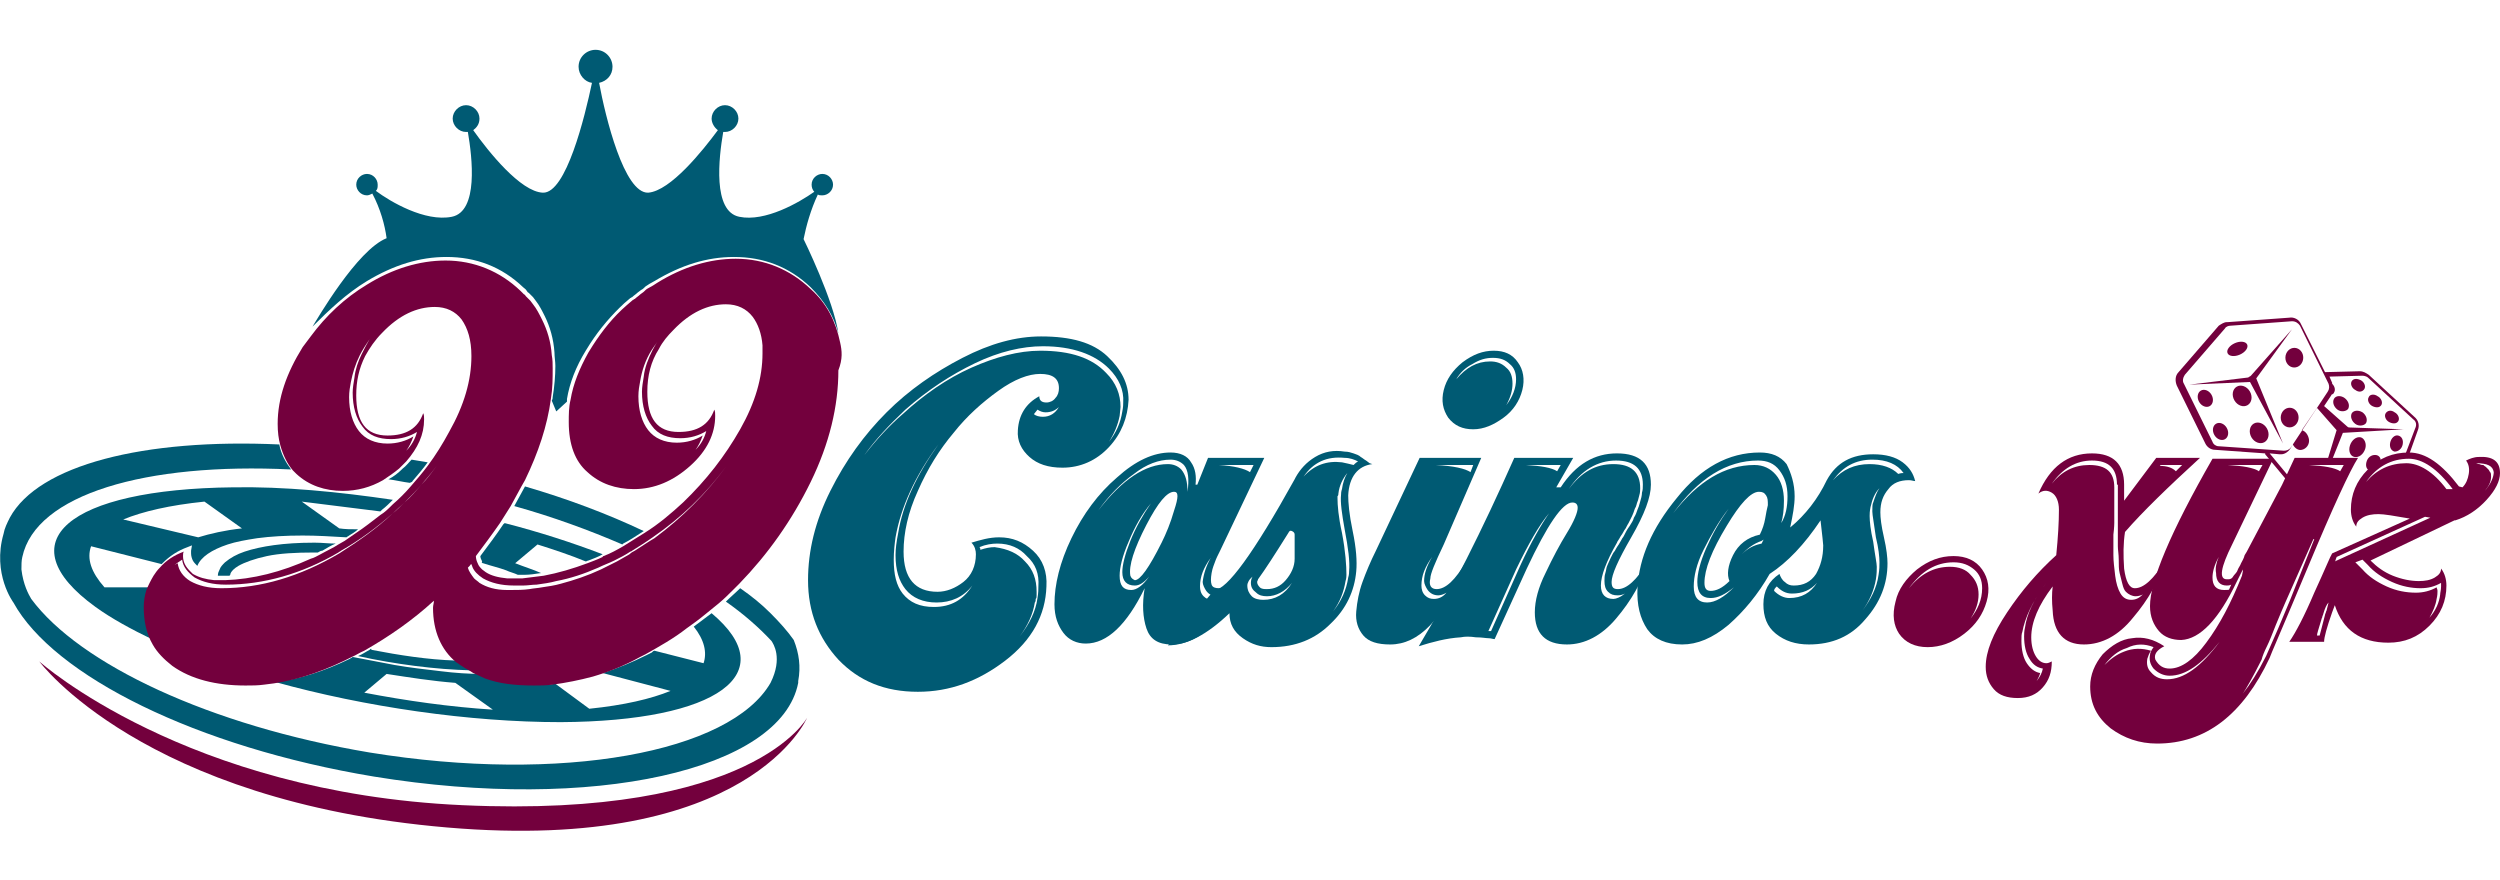
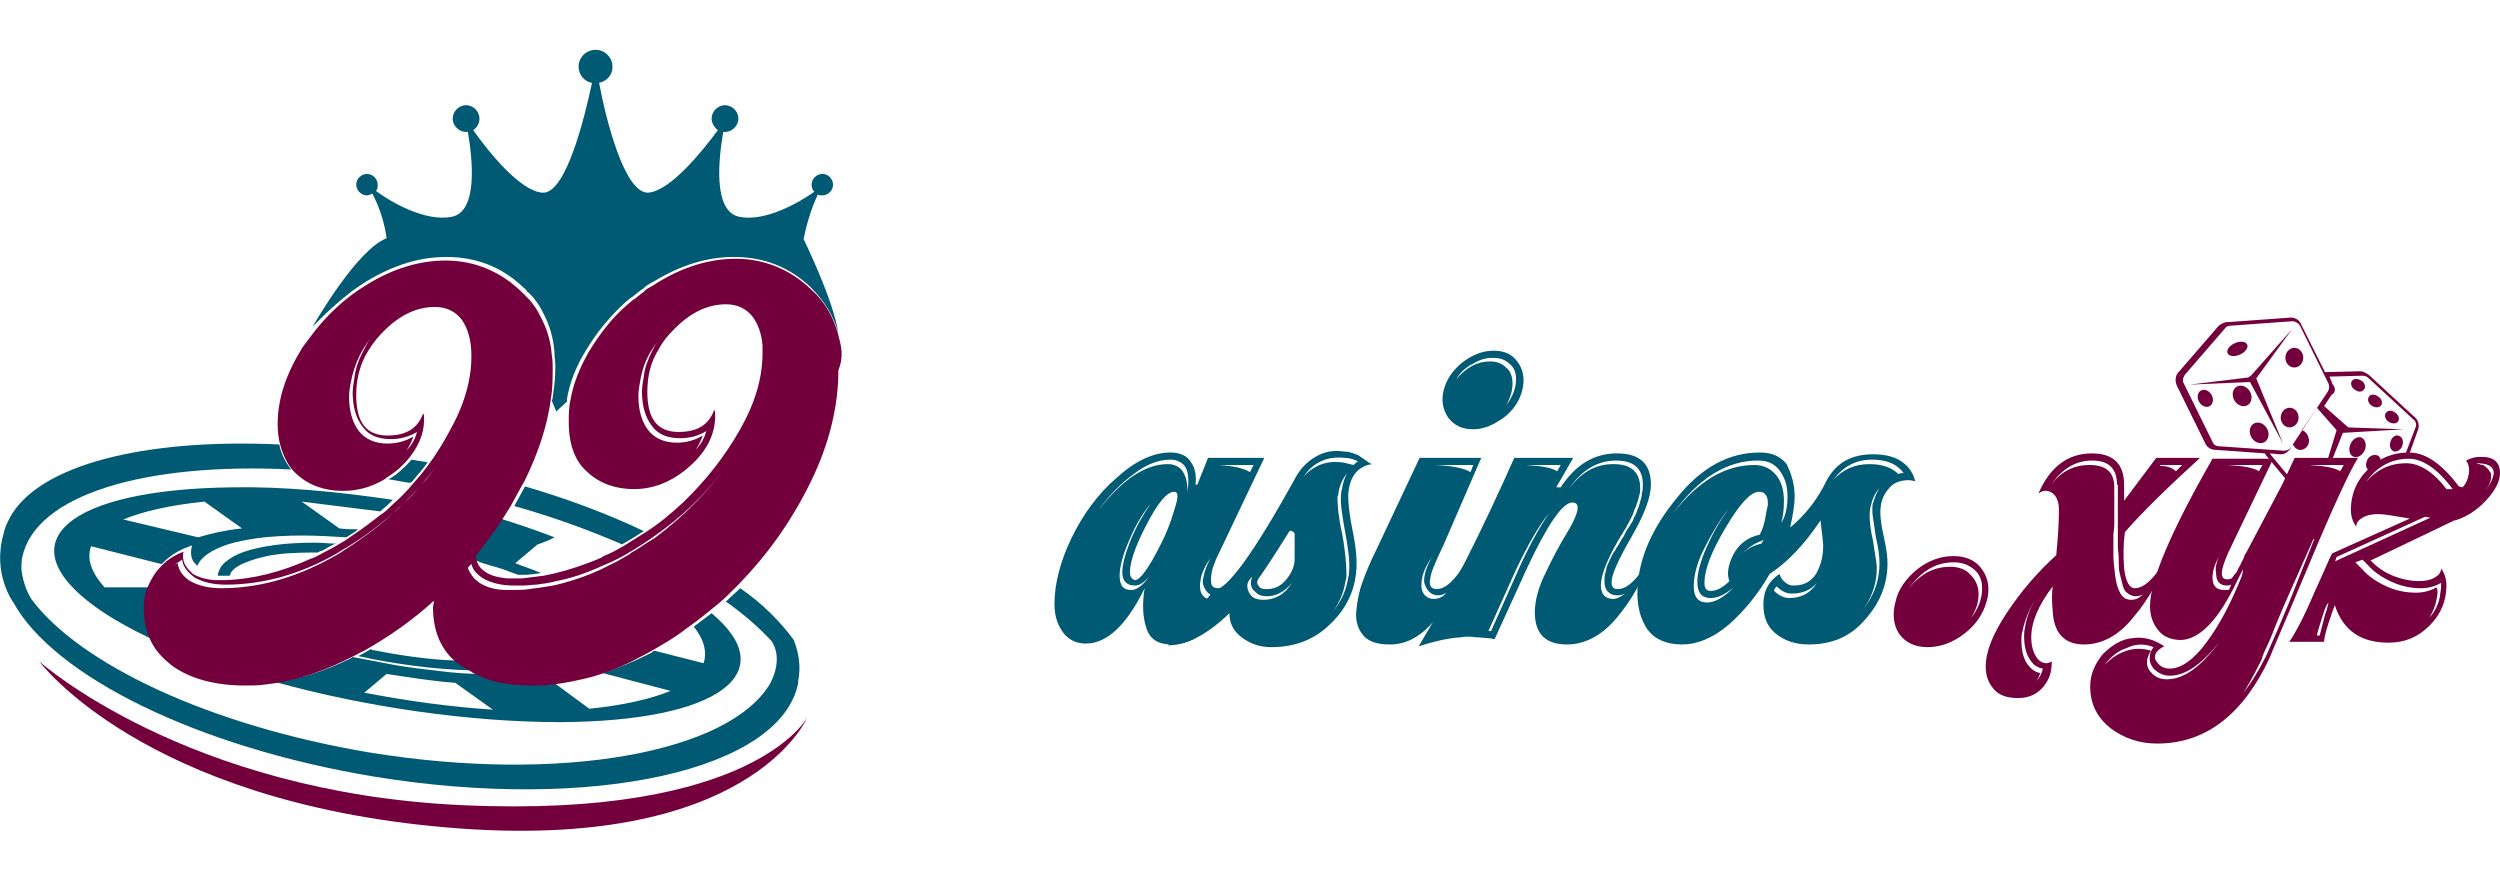
<svg xmlns="http://www.w3.org/2000/svg" version="1.1" x="0px" y="0px" width="250px" height="88px" viewBox="0 0 280 88" style="enable-background:new 0 0 280 88;" xml:space="preserve">
  <style type="text/css">
	.st0{fill:#73003D;}
	.st1{fill:#005A73;}
</style>
  <g id="Layer_1">
    <g id="XMLID_1_">
      <g id="XMLID_2_">
        <path id="XMLID_125_" class="st0" d="M263.2,42.6c-0.1,0-0.2,0-0.3-0.1l-2.6-2.3l0.8-1.2c0,0,0-0.1,0.1-0.1     c0.1-0.1,0.2-0.1,0.2-0.2c0.2-0.3,0.1-0.7-0.2-1c0,0,0,0,0-0.1l-0.3-0.7l3.7-0.1c0.2,0,0.5,0.1,0.6,0.2l5.1,4.7     c0.3,0.2,0.4,0.6,0.2,1l-1.1,2.9c0.2,0,0.3,0,0.4,0.1l1-2.8c0.2-0.5,0.1-1.1-0.4-1.5l-5.1-4.7c-0.3-0.2-0.6-0.4-1-0.4l-3.9,0.1     l-2.7-5.4c-0.2-0.5-0.8-0.8-1.3-0.7l-6.9,0.5l-0.1,0c-0.3,0-0.6,0.2-0.9,0.4l-4.5,5.2c-0.4,0.4-0.4,1-0.2,1.5l3.2,6.5     c0.2,0.4,0.6,0.7,1.1,0.7l5.6,0.4c0,0,0,0,0,0.1l4.4,5.3c0.1,0,0.2,0,0.2-0.1c0.1,0,0.2,0,0.2-0.1l-4.3-5.2l1.1,0.1     c0.1,0,0.2,0,0.2,0c0.4,0,0.8-0.3,1-0.6l0.3-0.5c0.2,0.4,0.6,0.7,1,0.6c0.5-0.1,0.9-0.6,0.8-1.2c-0.1-0.5-0.4-0.9-0.8-1l1.7-2.5     l2.2,2.5l-1.1,3.6c0.1,0,0.2,0.1,0.3,0.1c0,0,0.1,0,0.1,0.1l1.4-3.5l6.8-0.4L263.2,42.6z M256.6,44.8c-0.2,0.3-0.5,0.4-0.8,0.4     l-7.3-0.5c-0.3,0-0.6-0.2-0.7-0.5l-3.2-6.5c-0.2-0.3-0.1-0.7,0.1-1l4.5-5.2c0.1-0.2,0.4-0.3,0.6-0.3l6.9-0.5     c0.4,0,0.7,0.2,0.9,0.5l3.2,6.5c0.1,0.3,0.1,0.6-0.1,0.9L256.6,44.8z" />
        <path id="XMLID_116_" class="st0" d="M258.7,49.5c0.2-0.7,0.4-1.4,0.7-2c-0.1,0-0.3-0.1-0.4,0c-0.5,0.1-0.9,0.6-0.8,1.2     C258.2,49,258.4,49.3,258.7,49.5C258.7,49.5,258.7,49.5,258.7,49.5z" />
        <path id="XMLID_134_" class="st0" d="M264.4,43.7c-0.5-0.1-1,0.3-1.2,0.9c-0.2,0.6,0,1.2,0.5,1.3c0.5,0.1,1-0.3,1.2-0.9     C265.1,44.4,264.8,43.8,264.4,43.7z" />
-         <path id="XMLID_133_" class="st0" d="M261.4,39.4c-0.2,0.4,0,0.9,0.4,1.2c0.4,0.3,1,0.2,1.2-0.1c0.2-0.4,0-0.9-0.4-1.2     C262.2,39,261.6,39,261.4,39.4z" />
-         <path id="XMLID_132_" class="st0" d="M263.4,41c-0.2,0.4,0,0.9,0.4,1.2c0.4,0.3,1,0.2,1.2-0.1c0.2-0.4,0-0.9-0.4-1.2     C264.1,40.6,263.6,40.7,263.4,41z" />
        <path id="XMLID_131_" class="st0" d="M267.2,41c-0.2,0.3,0,0.8,0.4,1c0.4,0.2,0.8,0.2,1-0.1c0.2-0.3,0-0.8-0.4-1     C267.8,40.6,267.4,40.7,267.2,41z" />
        <path id="XMLID_130_" class="st0" d="M265.3,39.2c-0.2,0.3,0,0.8,0.4,1s0.8,0.2,1-0.1c0.2-0.3,0-0.8-0.4-1     C265.9,38.8,265.4,38.9,265.3,39.2z" />
        <path id="XMLID_129_" class="st0" d="M264.8,38.3c0.2-0.3,0-0.8-0.4-1c-0.4-0.2-0.8-0.2-1,0.1c-0.2,0.3,0,0.8,0.4,1     C264.2,38.7,264.6,38.6,264.8,38.3z" />
        <path id="XMLID_128_" class="st0" d="M269.1,44.5c0.1-0.5-0.1-0.9-0.5-1c-0.4-0.1-0.8,0.3-0.9,0.8s0.1,0.9,0.5,1     C268.6,45.3,269,45,269.1,44.5z" />
        <path id="XMLID_127_" class="st0" d="M266.2,45.7c-0.4-0.1-0.9,0.1-1.1,0.6c-0.2,0.5-0.1,1,0.3,1.1c0.4,0.1,0.9-0.1,1.1-0.6     C266.8,46.3,266.6,45.8,266.2,45.7z" />
-         <path id="XMLID_126_" class="st0" d="M267,47.8c-0.3,0.2-0.5,0.7-0.4,1.1c0.1,0.4,0.5,0.5,0.8,0.3c0.3-0.2,0.5-0.7,0.4-1.1     C267.8,47.8,267.4,47.6,267,47.8z" />
        <path id="XMLID_122_" class="st0" d="M252.1,36.8c-0.1,0.1-0.2,0.1-0.3,0.2l-6.6,0.8l6.8-0.3l3.7,6.9l-3-7.3l4-5.5L252.1,36.8z" />
        <ellipse id="XMLID_121_" transform="matrix(0.404 0.915 -0.915 0.404 180.179 -209.119)" class="st0" cx="250.6" cy="33.7" rx="0.7" ry="1.2" />
        <ellipse id="XMLID_120_" transform="matrix(2.880852e-002 -1 1 2.880852e-002 214.663 290.675)" class="st0" cx="256.9" cy="34.9" rx="1.1" ry="1" />
        <ellipse id="XMLID_119_" transform="matrix(2.879623e-002 -1 1 2.879623e-002 207.455 296.79)" class="st0" cx="256.5" cy="41.6" rx="1.1" ry="1" />
        <ellipse id="XMLID_118_" transform="matrix(0.861 -0.509 0.509 0.861 15.021 133.208)" class="st0" cx="251.1" cy="39.1" rx="1" ry="1.2" />
        <ellipse id="XMLID_117_" transform="matrix(-0.497 -0.868 0.868 -0.497 341.27 284.274)" class="st0" cx="253" cy="43.2" rx="1.2" ry="1" />
        <ellipse id="XMLID_115_" transform="matrix(0.868 -0.497 0.497 0.868 13.154 127.931)" class="st0" cx="246.9" cy="39.3" rx="0.8" ry="1" />
-         <ellipse id="XMLID_114_" transform="matrix(-0.497 -0.868 0.868 -0.497 334.846 280.248)" class="st0" cx="248.6" cy="43.1" rx="1" ry="0.8" />
      </g>
      <g id="XMLID_3_">
-         <path id="XMLID_4_" class="st1" d="M111.9,54.9c1.5,0,2.7,0.5,3.8,1.5c1.1,1,1.6,2.4,1.5,4c-0.1,3.2-1.6,6-4.6,8.3     c-3,2.3-6.2,3.5-9.8,3.5c-3.7,0-6.6-1.2-8.9-3.6c-2.2-2.4-3.4-5.3-3.4-8.9c0-3.3,0.8-6.6,2.5-10c1.7-3.4,3.8-6.3,6.3-8.8     c2.5-2.5,5.4-4.5,8.5-6.1c3.1-1.6,6-2.4,8.8-2.4c3.4,0,5.8,0.7,7.4,2.2c1.6,1.5,2.4,3.1,2.4,4.9c-0.1,2-0.8,3.8-2.2,5.3     c-1.4,1.5-3.2,2.3-5.2,2.3c-1.6,0-2.8-0.4-3.7-1.2c-0.9-0.8-1.4-1.8-1.3-3c0.1-1.7,0.9-3,2.4-3.8c0,0.5,0.3,0.7,0.8,0.7     c0.4,0,0.8-0.2,1-0.5c0.3-0.3,0.4-0.7,0.4-1.1c0-1.1-0.7-1.6-2.1-1.6c-1.3,0-2.9,0.6-4.7,1.9c-1.8,1.3-3.5,2.8-5,4.7     c-1.6,1.9-2.9,4-4,6.5c-1.1,2.4-1.6,4.7-1.6,6.8c0,3,1.3,4.5,3.8,4.5c1,0,2-0.4,2.9-1.1c0.9-0.7,1.4-1.8,1.4-3.1     c0-0.4-0.1-0.9-0.5-1.3C109.8,55.2,110.8,54.9,111.9,54.9z M96.8,45.7c1.4-1.8,2.8-3.3,4.3-4.6c2.4-2.2,5-4,7.7-5.2     c2.7-1.2,5.3-1.9,7.7-1.9c3.4,0,5.8,0.8,7.4,2.5c1.1,1.1,1.6,2.4,1.6,3.8l-0.1,1c-0.2,1-0.6,2-1.2,2.9c0.8-1,1.3-2.1,1.5-3.4     c0.1-0.5,0.1-0.8,0.1-1c0.1-1.4-0.5-2.7-1.6-3.8c-1.6-1.6-4.1-2.5-7.4-2.5c-2.3,0-4.9,0.6-7.6,1.9c-2.7,1.3-5.3,3-7.8,5.2     C99.6,42.3,98,44,96.8,45.7z M100.1,57.4c0,1.7,0.3,2.9,1,3.8c0.8,1,1.9,1.5,3.5,1.5c1.9,0,3.3-0.8,4.3-2.4c-1,1.3-2.4,1.9-4,1.9     c-1.5,0-2.7-0.5-3.5-1.5c-0.7-0.9-1.1-2.1-1.1-3.8c0-0.7,0.1-1.5,0.3-2.5c0.5-3.1,2-6.4,4.5-9.9c-2.6,3.5-4.2,7-4.8,10.4     C100.2,55.6,100.1,56.5,100.1,57.4z M114.8,57.6c0.9,0.9,1.3,2,1.3,3.4c0,0.1,0,0.2,0,0.4c0,0.2,0,0.3-0.1,0.4     c0,0.1,0,0.3-0.1,0.4c-0.2,1.3-0.8,2.6-1.7,3.8c1.1-1.4,1.8-2.8,2-4.3c0.1-0.6,0.1-1,0.1-1.3c0.1-1.4-0.3-2.5-1.3-3.4     c-0.8-0.9-1.9-1.4-3.3-1.4c-0.6,0-1.3,0.1-2,0.4c0.1,0.1,0.1,0.2,0.1,0.3c0.6-0.2,1.1-0.3,1.6-0.3     C112.9,56.2,114,56.7,114.8,57.6z M116.2,40.6l-0.4,0.5c0.2,0.2,0.6,0.3,1,0.3c0.8,0,1.4-0.4,1.8-1.1c-0.4,0.4-0.9,0.6-1.5,0.6     C116.8,40.9,116.5,40.8,116.2,40.6z" />
        <path id="XMLID_10_" class="st1" d="M141.6,46l-4.9,10.3c-0.3,0.6-0.5,1-0.6,1.3c-0.1,0.3-0.3,0.7-0.4,1.3c-0.1,0.6-0.1,1,0,1.3     c0.1,0.3,0.4,0.4,0.8,0.4c0.9,0,1.9-0.8,2.9-2.5l0.4-0.6l-0.3,0.9c-2.3,5.7-5.1,8.5-8.3,8.5c-1.5,0-2.4-0.6-2.8-1.8     c-0.4-1.2-0.5-2.7-0.2-4.5c-2,4.1-4.2,6.2-6.6,6.2c-1,0-1.9-0.4-2.5-1.2c-0.6-0.8-1-1.8-1-3.2c0-2.2,0.6-4.7,1.9-7.4     c1.3-2.7,3-5,5.1-6.8c2.1-1.9,4.1-2.8,6-2.8c1.1,0,1.9,0.4,2.3,1.1c0.5,0.7,0.6,1.6,0.5,2.5h0.2l1.2-3H141.6z M133,49.8     c0.2-1.4,0.1-2.4-0.4-3c-0.4-0.4-0.9-0.6-1.5-0.6c-1.3,0-2.7,0.5-4.1,1.6c-1.4,1-2.8,2.4-4,4.1c2.7-3.5,5.3-5.2,7.8-5.2     c0.6,0,1.1,0.2,1.5,0.6C132.8,47.9,133,48.7,133,49.8z M127.1,60.3c-0.9,0-1.4-0.5-1.4-1.5c0-0.8,0.3-2,0.9-3.5     c0.6-1.5,1.4-2.9,2.3-4.2c-1,1.2-1.8,2.6-2.5,4.3c-0.7,1.6-1,2.9-1,3.8c0,1.1,0.4,1.6,1.3,1.6c0.6,0,1.3-0.5,2-1.5     C128.1,60,127.6,60.3,127.1,60.3z M131.5,49.8c-0.8,0-1.8,1.2-3.1,3.7c-1.4,2.7-2,4.6-1.8,5.7c0.1,0.3,0.3,0.4,0.5,0.5     c0.6,0,1.6-1.4,3-4.2c0.5-1,1-2.2,1.4-3.6C132,50.4,132,49.8,131.5,49.8z M135.6,57.2c-0.8,1.1-1.2,2.1-1.2,3.2     c0,0.4,0.1,0.8,0.4,1.1c0.3,0.3,0.6,0.4,1,0.4c0.5,0,1-0.2,1.4-0.7c-0.3,0.2-0.7,0.3-0.9,0.3c-0.5,0-0.9-0.2-1.2-0.6     c-0.2-0.3-0.4-0.7-0.4-1C134.8,59,135.1,58.1,135.6,57.2z M136.5,46.8L136.5,46.8c1.7,0.1,2.9,0.4,3.5,0.8l0.4-0.8H136.5z" />
        <path id="XMLID_17_" class="st1" d="M153.7,46.7c-1.6,0.2-2.6,1.4-2.7,3.5c0,0.8,0.1,2.1,0.5,4c0.4,1.9,0.5,3.4,0.4,4.5     c-0.2,2.2-1.1,4.2-2.9,5.9c-1.7,1.7-3.9,2.6-6.6,2.6c-1.2,0-2.2-0.3-3.2-1c-1-0.7-1.5-1.6-1.5-2.8c-2.5,2.4-4.8,3.6-6.9,3.6     l5.2-6.2c1.4,0,4.4-4.1,9-12.4l0.1-0.2c0.5-0.9,1.2-1.7,2.2-2.3c1-0.6,2.1-0.8,3.3-0.6c0.4,0,0.7,0.1,1,0.2     c0.3,0.1,0.6,0.2,0.8,0.4c0.2,0.1,0.4,0.3,0.6,0.4c0.1,0.1,0.3,0.2,0.4,0.3L153.7,46.7z M141.9,61.5c-0.5,0-0.9-0.1-1.2-0.4     c-0.4-0.3-0.6-0.6-0.6-1.1c0-0.3,0.1-0.6,0.2-0.7c-0.4,0.3-0.6,0.7-0.6,1c0,0.5,0.2,0.9,0.5,1.2c0.3,0.3,0.8,0.4,1.3,0.4     c1.3,0,2.4-0.6,3.2-1.9C143.9,61,142.9,61.5,141.9,61.5z M140.9,59.6c0,0.1-0.1,0.2-0.1,0.3c0,0.2,0.1,0.4,0.3,0.6     s0.5,0.2,0.8,0.2c0.8,0,1.5-0.3,2.1-1c0.6-0.7,1-1.5,1-2.4c0-0.9,0-1.8,0-2.6v-0.1c0-0.2-0.1-0.3-0.3-0.4c-0.2-0.1-0.3,0-0.4,0.2     C142.8,56.8,141.7,58.5,140.9,59.6z M150.3,46.5c0.5,0.1,0.9,0.2,1.3,0.3c0.1-0.1,0.3-0.3,0.5-0.4c-0.4-0.2-0.9-0.4-1.5-0.4     c-2-0.2-3.5,0.5-4.6,2.1C147.2,46.8,148.6,46.3,150.3,46.5z M149.8,50.5c0,0.8,0.1,2.1,0.5,3.9c0.4,2.1,0.5,3.7,0.5,4.7     c0,0.1,0,0.4-0.1,0.7c-0.2,1.2-0.6,2.3-1.4,3.4c0.9-1.1,1.5-2.4,1.7-3.8c0.1-0.3,0.1-0.6,0.1-0.7c0.1-1.1-0.1-2.6-0.5-4.7     c-0.3-1.7-0.5-3-0.4-3.9c0-0.1,0-0.3,0.1-0.6c0.1-0.7,0.3-1.3,0.6-1.8c-0.5,0.6-0.9,1.4-1,2.3c0,0.1,0,0.2-0.1,0.3     C149.8,50.3,149.8,50.4,149.8,50.5z" />
        <path id="XMLID_23_" class="st1" d="M161.7,55.7c-1,2.1-1.5,3.3-1.5,3.8c-0.2,0.8,0.1,1.2,0.7,1.2c1,0,2.1-1,3.3-3.1l-0.3,0.8     c-2.3,5.7-5,8.5-8.2,8.5c-1.4,0-2.4-0.3-3-1c-0.6-0.7-0.9-1.6-0.8-2.7c0.1-1.1,0.3-2.2,0.7-3.3c0.4-1.1,0.9-2.3,1.5-3.5l4.9-10.4     h6.9L161.7,55.7z M160.4,57.1c-0.8,1.1-1.2,2.1-1.2,3.2c0,0.4,0.1,0.8,0.4,1.1c0.3,0.3,0.6,0.4,1,0.4c0.5,0,1-0.2,1.4-0.7     c-0.3,0.2-0.7,0.3-0.9,0.3c-0.5,0-0.9-0.2-1.2-0.6c-0.2-0.3-0.4-0.7-0.4-1C159.5,59,159.8,58.1,160.4,57.1z M160.8,46.8     L160.8,46.8c2,0.1,3.3,0.4,3.9,0.8l0.3-0.8H160.8z M167.3,34c1.2,0,2.1,0.4,2.7,1.3c0.6,0.8,0.8,1.9,0.5,3.1     c-0.3,1.2-1,2.3-2.1,3.1c-1.1,0.8-2.2,1.3-3.4,1.3c-1.2,0-2.1-0.4-2.8-1.3c-0.6-0.9-0.8-1.9-0.5-3.1c0.3-1.2,1-2.2,2.1-3.1     C165,34.4,166.1,34,167.3,34z M166.9,35.2c0.7,0,1.3,0.2,1.8,0.7c0.5,0.4,0.7,1,0.7,1.8c0,0.7-0.2,1.5-0.7,2.4     c0.7-0.9,1.1-1.9,1.1-2.9c0-0.7-0.2-1.3-0.7-1.7c-0.5-0.5-1.1-0.7-1.9-0.7c-0.8,0-1.5,0.2-2.3,0.7c-0.8,0.4-1.4,1-1.8,1.7     C164.2,35.9,165.4,35.2,166.9,35.2z" />
        <path id="XMLID_29_" class="st1" d="M175.5,66.9c-2.4,0-3.6-1.2-3.6-3.6c0-1.3,0.4-2.8,1.2-4.4c0.8-1.7,1.6-3.2,2.4-4.5     c0.8-1.3,1.2-2.3,1.2-2.8c0-0.4-0.2-0.6-0.6-0.6c-1.1,0-2.8,2.5-5.1,7.4l-3.6,7.9c-0.2,0-0.4-0.1-0.7-0.1c-0.3,0-0.7-0.1-1.4-0.1     c-0.7-0.1-1.2-0.1-1.7,0c-1.6,0.1-3.1,0.5-4.7,1c3.6-6,7.1-13,10.7-21.1h6.6l-1.9,3.3h0.5c1.7-2.6,3.8-3.8,6.3-3.8     c2.6,0,3.8,1.2,3.8,3.5c0,1.4-0.7,3.3-2.2,5.9c-1.5,2.6-2.2,4.2-2.2,5c0,0.6,0.2,0.8,0.7,0.8c1,0,2.1-1,3.4-3.1     c-0.7,2.3-1.9,4.4-3.6,6.4C179.4,65.9,177.5,66.9,175.5,66.9z M169.8,58.5l-3.1,6.9l0.3,0l3.3-7.4c1.2-2.6,2.3-4.5,3.2-5.8     C172.4,53.5,171.2,55.6,169.8,58.5z M170.9,46.8L170.9,46.8c1.7,0.1,2.9,0.3,3.5,0.7l0.4-0.7H170.9z M175.7,49.5     c1.4-1.9,3-2.8,5-2.8c2,0,3,0.9,3,2.7c0,0.2,0,0.5-0.1,0.8c-0.1,0.3-0.1,0.5-0.2,0.7c-0.1,0.2-0.1,0.5-0.3,0.8     c-0.1,0.3-0.2,0.6-0.3,0.8c-0.1,0.2-0.2,0.4-0.4,0.8c-0.2,0.3-0.3,0.6-0.4,0.7c-0.1,0.1-0.2,0.4-0.5,0.8     c-0.2,0.4-0.4,0.6-0.4,0.7c-1.2,2.1-1.8,3.7-1.8,4.8c0,1,0.5,1.5,1.4,1.5c0.3,0,0.8-0.2,1.3-0.6c-0.2,0.1-0.5,0.2-0.8,0.2     c-0.5,0-0.8-0.1-1.1-0.4c-0.3-0.3-0.4-0.7-0.4-1.2c0-0.3,0-0.6,0.1-0.9c0.1-0.3,0.1-0.6,0.2-0.8c0.1-0.2,0.2-0.5,0.4-0.9     c0.2-0.4,0.3-0.6,0.4-0.7c0.1-0.1,0.2-0.4,0.5-0.8c0.3-0.5,0.4-0.7,0.4-0.7c0.1-0.1,0.2-0.3,0.4-0.7c0.2-0.4,0.4-0.6,0.5-0.8     c0.1-0.2,0.3-0.4,0.4-0.8c0.2-0.3,0.3-0.6,0.4-0.9c0.1-0.2,0.2-0.5,0.3-0.9c0.1-0.3,0.2-0.7,0.2-1c0.1-0.3,0.1-0.6,0.1-0.9     c0-1.8-1-2.7-3-2.7C178.9,46.3,177.1,47.4,175.7,49.5z" />
        <path id="XMLID_34_" class="st1" d="M201,50.3c0,1-0.2,2.1-0.5,3.5c1.7-1.4,3.1-3.2,4.1-5.3c1.1-2,2.8-2.9,5.2-2.9     c1.4,0,2.5,0.3,3.3,0.9c0.8,0.6,1.2,1.3,1.4,2.1c-0.2,0-0.4-0.1-0.7-0.1c-1,0-1.8,0.3-2.3,1c-0.6,0.7-0.9,1.5-0.9,2.6     c0,0.6,0.1,1.5,0.4,2.8c0.3,1.3,0.4,2.3,0.4,2.9c0,2.3-0.8,4.4-2.5,6.3c-1.6,1.9-3.7,2.8-6.3,2.8c-1.5,0-2.7-0.4-3.7-1.2     c-1-0.8-1.4-1.9-1.4-3.3c0-1.5,0.6-2.6,1.8-3.4c0.1,0.3,0.3,0.7,0.6,0.9c0.3,0.3,0.6,0.4,1,0.4c1.1,0,1.9-0.4,2.5-1.3     c0.5-0.9,0.8-1.9,0.8-3.2c0-0.1-0.1-1.1-0.3-2.8c-1.8,2.7-3.7,4.7-5.7,6c-1.3,2.3-2.9,4.2-4.6,5.7c-1.8,1.5-3.5,2.2-5.2,2.2     c-1.8,0-3.1-0.6-3.9-1.7c-0.8-1.2-1.2-2.7-1.1-4.7c0.2-3.3,1.6-6.6,4.4-10c2.7-3.4,5.8-5.1,9.3-5.1c1.3,0,2.3,0.4,3,1.3     C200.6,47.7,201,48.9,201,50.3z M199.5,53.3c0.5-0.8,0.7-1.8,0.7-3s-0.3-2.1-0.9-2.9c-0.6-0.8-1.4-1.1-2.4-1.1     c-3.5,0-6.7,2-9.5,5.9c2.8-3.6,5.8-5.4,9.1-5.4c1,0,1.8,0.4,2.4,1.1c0.6,0.7,0.9,1.7,0.9,2.9C199.8,51.8,199.7,52.6,199.5,53.3z      M191.6,61.7c-1,0-1.5-0.6-1.5-1.8c0-0.9,0.3-2.2,1-3.8c0.7-1.6,1.5-3,2.5-4.4c-1.1,1.4-2,3-2.8,4.6c-0.8,1.6-1.1,3-1.1,4.1     c0,1.2,0.5,1.8,1.5,1.8c0.9,0,1.9-0.6,3-1.7C193.2,61.3,192.4,61.7,191.6,61.7z M193.7,59.8c-0.3-0.7-0.2-1.7,0.4-2.9     c0.6-1.2,1.6-2,3-2.3c0.3-0.6,0.5-1.2,0.6-1.8c0.1-0.6,0.2-1.1,0.3-1.5c0-0.5,0-0.8-0.2-1.1c-0.2-0.3-0.4-0.4-0.8-0.4     c-0.9,0-2.1,1.3-3.6,3.8c-1.7,2.8-2.5,4.9-2.5,6.4c0,0.6,0.2,0.9,0.7,0.9C192.2,60.9,192.9,60.6,193.7,59.8z M197.3,55.3     c-0.9,0.3-1.7,0.9-2.4,1.7c0.6-0.7,1.3-1.1,2-1.3l0.4-0.1l0.2-0.4c0,0,0-0.1,0.1-0.1L197.3,55.3z M200.4,61.7     c1.4,0,2.4-0.6,3.1-1.7c-0.7,0.8-1.6,1.2-2.8,1.2c-0.7,0-1.2-0.3-1.7-0.8c-0.2,0.2-0.3,0.3-0.3,0.5     C199.2,61.4,199.8,61.7,200.4,61.7z M209.4,46.7c1.4,0,2.5,0.4,3.2,1.1c0.3-0.1,0.5-0.1,0.6-0.1c-0.7-1-1.9-1.5-3.5-1.5     c-1.9,0-3.3,0.8-4.4,2.3C206.4,47.3,207.7,46.7,209.4,46.7z M209.4,52.5c0,0.6,0.1,1.6,0.4,2.9c0.2,1.5,0.4,2.4,0.4,2.8     c0,0.3,0,0.8-0.1,1.4c-0.2,1.2-0.7,2.4-1.5,3.5c0.9-1.2,1.6-2.5,1.8-4c0.1-0.6,0.1-1,0.1-1.4c0-0.6-0.1-1.6-0.4-2.8     c-0.2-1.5-0.4-2.5-0.4-2.9c0-0.5,0-0.8,0.1-1c0.2-0.6,0.4-1.2,0.7-1.6c-0.5,0.5-0.8,1.2-1,2.1C209.4,52,209.4,52.3,209.4,52.5z" />
      </g>
      <g id="XMLID_67_">
        <g id="XMLID_299_">
          <path id="XMLID_319_" class="st0" d="M212.3,62.1c0.3-1.4,1.2-2.6,2.4-3.6c1.3-1,2.6-1.5,4.1-1.5c1.4,0,2.5,0.5,3.2,1.5      c0.7,1,0.9,2.2,0.5,3.6c-0.4,1.4-1.2,2.6-2.5,3.6c-1.3,1-2.7,1.5-4.1,1.5c-1.4,0-2.5-0.5-3.2-1.5      C212.1,64.8,211.9,63.6,212.3,62.1z M213.8,60.6c1.3-1.6,2.8-2.4,4.6-2.4c1,0,1.8,0.3,2.3,0.9c0.6,0.6,0.9,1.3,0.9,2.2      c0,0.9-0.3,1.8-0.9,2.7c0.8-1,1.3-2.1,1.3-3.4c0-0.9-0.3-1.6-0.9-2.1c-0.6-0.5-1.3-0.8-2.3-0.8      C216.8,57.7,215.2,58.7,213.8,60.6z" />
          <path id="XMLID_314_" class="st0" d="M234.3,45.5c2.4,0,3.6,1.2,3.6,3.5v1.8l3.6-4.8h4.9c-3.6,3.3-6.4,6-8.4,8.3      c-0.2,1.3-0.2,2.6-0.1,4.1c0.2,1.5,0.6,2.2,1.2,2.2c1,0,2.1-1,3.4-3.1c-0.7,2.3-1.9,4.4-3.6,6.4c-1.6,2-3.5,3-5.5,3      c-2.2,0-3.4-1.3-3.5-3.8c-0.1-1-0.1-1.9,0-2.7c-1.6,2.1-2.4,4-2.4,5.7c0,0.9,0.2,1.6,0.5,2.1c0.3,0.5,0.7,0.8,1.2,0.8      c0.2,0,0.4-0.1,0.6-0.2c0,1.2-0.3,2.1-1,2.9c-0.7,0.8-1.6,1.2-2.8,1.2c-1.2,0-2.1-0.3-2.7-1c-0.6-0.7-0.9-1.5-0.9-2.5      c0-1.7,0.8-3.7,2.4-6.1c1.6-2.4,3.4-4.5,5.5-6.4c0.2-2,0.3-3.7,0.3-5.1c0-0.9-0.3-1.6-0.8-1.9c-0.5-0.3-1-0.3-1.5,0.1      C229.6,47,231.6,45.5,234.3,45.5z M226.5,65.5c-0.1,0.2-0.1,0.6-0.1,1c0,1,0.2,1.9,0.6,2.5c0.4,0.6,0.9,1,1.5,1.1      c-0.1,0.4-0.3,0.7-0.4,0.9c0.4-0.5,0.6-0.9,0.7-1.4c-0.6-0.1-1.1-0.4-1.5-1.1c-0.4-0.6-0.6-1.5-0.6-2.5c0-0.2,0-0.6,0.1-1      c0.2-1.5,1-3.2,2.4-5l-0.3,0.4C227.6,62.2,226.8,63.9,226.5,65.5z M237.1,49c0-1.8-0.9-2.7-2.8-2.7c-1.8,0-3.3,0.9-4.5,2.6      c1.1-1.4,2.5-2.1,4.2-2.1c1.9,0,2.8,0.8,2.8,2.5v4c0,0,0,0.5-0.1,1.3c0,0.9,0,1.6,0,2.3c0,0.7,0.1,1.4,0.2,2.3      c0.1,0.8,0.3,1.5,0.6,2c0.3,0.5,0.7,0.7,1.2,0.7c0.5,0,0.9-0.2,1.3-0.6c-0.2,0.1-0.5,0.2-0.8,0.2c-0.4,0-0.8-0.2-1.1-0.5      c-0.2-0.2-0.3-0.5-0.4-0.9c-0.1-0.4-0.2-0.8-0.3-1.2c-0.1-0.4-0.1-0.9-0.1-1.5c0-0.6-0.1-1.1-0.1-1.5c0-0.3,0-0.8,0-1.4      c0-0.6,0-1,0-1.1V49z M243.7,47.5l0.7-0.7h-2.4l-0.1,0.1C242.7,46.9,243.3,47.1,243.7,47.5z" />
          <path id="XMLID_307_" class="st0" d="M243,69.6c1.3,0,2.7-1,4.1-2.9c1.5-2,2.8-4.5,4-7.5l0.1-0.5v-0.2l-0.7,1.4      c-2,4.2-4.1,6.4-6.2,6.5c-1,0-1.9-0.3-2.5-1c-0.6-0.7-1-1.6-1-2.8c0-2.8,2.3-8.3,7-16.5h6.8l-4.6,9.6c-1.3,2.6-1.5,3.9-0.6,3.9      c0.1,0,0.1,0,0.2,0c0.2,0,0.4-0.1,0.5-0.3s0.4-0.4,0.5-0.7c0.1-0.3,0.3-0.5,0.4-0.8c0.1-0.2,0.3-0.5,0.4-0.9      c0.2-0.3,0.3-0.5,0.4-0.7l3.8-7.2l1.4-3h7.1c-0.9,1.4-2.8,5.5-5.6,12.2c-2.8,6.7-4.3,10.1-4.3,10.2c-3,6.4-7.2,9.6-12.6,9.6      c-2,0-3.7-0.6-5.2-1.7c-1.5-1.2-2.3-2.7-2.3-4.7c0-1.3,0.5-2.5,1.4-3.6c1-1,2.1-1.7,3.3-1.8c1.2-0.2,2.4,0.1,3.6,0.9      c-0.8,0.4-1.2,0.9-1,1.5C241.8,69.3,242.3,69.6,243,69.6z M237.9,67.7c1-0.4,2-0.4,3-0.1c-0.2,0.3-0.3,0.6-0.4,0.9      c-0.1,0.6,0,1.1,0.4,1.5c0.5,0.6,1.1,0.8,1.8,0.8c1.9,0,3.8-1.4,5.9-4.2c-2,2.5-3.8,3.8-5.6,3.8c-0.7,0-1.3-0.3-1.8-0.8      c-0.4-0.5-0.5-1-0.4-1.5c0-0.2,0.1-0.5,0.4-0.9c-1-0.4-2-0.4-3,0.1c-1,0.3-1.8,1-2.5,1.9C236.4,68.5,237.1,68,237.9,67.7z       M248.5,57.1c-0.5,0.9-0.7,1.7-0.7,2.3c0,0.9,0.4,1.4,1.3,1.4c0.3,0,0.6,0,0.7-0.1c-0.5,0.9-0.9,1.7-1.4,2.4      c0.5-0.8,1-1.7,1.5-2.9c-0.2,0.1-0.4,0.1-0.5,0.1c-0.8,0-1.2-0.5-1.2-1.4C248.1,58.4,248.2,57.8,248.5,57.1z M249.5,46.8      L249.5,46.8c1.7,0.1,2.9,0.3,3.5,0.7l0.4-0.7H249.5z M259.2,55.1h-0.1l-3.1,7c-0.3,0.7-0.7,1.6-1.1,2.6c-0.4,1-0.7,1.8-1,2.4      c-0.3,0.6-0.5,1.1-0.6,1.5c-1,2-1.7,3.2-2.1,3.8c0.8-1,1.7-2.4,2.6-4.2c0.9-2,1.8-4.1,2.7-6.3L259.2,55.1z M258.6,46.8      L258.6,46.8c1.7,0.1,2.9,0.3,3.5,0.7l0.4-0.7H258.6z" />
          <path id="XMLID_300_" class="st0" d="M280,47.7c0,0.9-0.5,1.9-1.5,3c-1,1.1-2.2,1.9-3.5,2.3h-0.1l-9.4,4.5      c0.7,0.7,1.5,1.3,2.5,1.7c1,0.4,2,0.6,2.9,0.6c0.7,0,1.3-0.1,1.8-0.4c0.5-0.3,0.7-0.6,0.7-1c0.4,0.5,0.6,1.2,0.6,1.9      c0,1.7-0.6,3.2-1.9,4.5c-1.3,1.3-2.8,1.9-4.6,1.9c-3.1,0-5.1-1.4-6-4.2l-0.3,0.8c-0.6,1.7-0.9,2.8-0.9,3.3h-3.9      c0.7-1,1.7-2.9,2.8-5.5c1.2-2.6,1.8-4.1,2-4.4l8.7-3.9c-1.7-0.3-2.9-0.5-3.5-0.5c-0.7,0-1.3,0.1-1.8,0.4c-0.5,0.3-0.7,0.6-0.7,1      c-0.4-0.5-0.6-1.2-0.6-1.9c0-1.7,0.6-3.2,1.9-4.5c1.3-1.3,2.8-1.9,4.6-1.9c1.9,0,3.7,1.3,5.6,3.8l0.4,0.1      c0.4-0.4,0.6-0.9,0.7-1.5c0.1-0.6,0-1.1-0.3-1.5c0.4-0.2,0.9-0.4,1.4-0.4C279.2,45.8,280,46.4,280,47.7z M260.2,63.5      c0,0.1-0.1,0.2-0.1,0.3c0,0.1-0.1,0.2-0.1,0.3c-0.3,1-0.5,1.6-0.5,1.8h0.3c0.1-0.4,0.3-1.1,0.6-2.3c0,0,0-0.1,0.1-0.3      c0-0.1,0.1-0.2,0.1-0.3l0.2-0.8C260.6,62.4,260.4,62.8,260.2,63.5z M272.2,52.7l-0.6-0.1l-9.9,4.5c0,0.1-0.1,0.2-0.1,0.3      c0,0.1-0.1,0.2-0.1,0.2L272.2,52.7z M263.8,57.7l0.8,0.8c0.7,0.8,1.6,1.4,2.7,1.9c1.1,0.5,2.2,0.7,3.3,0.7      c0.8,0,1.6-0.2,2.3-0.6c0,0.1,0.1,0.2,0.1,0.4c0,0.2,0,0.5-0.1,0.9c-0.1,0.7-0.4,1.4-0.8,2.1c0.7-0.8,1.1-1.7,1.2-2.6      c0-0.2,0.1-0.5,0.1-0.9v-0.4c-0.7,0.4-1.4,0.6-2.3,0.6c-1,0-2.1-0.2-3.2-0.7c-1.1-0.5-2-1.1-2.7-1.9l-0.6-0.6L263.8,57.7z       M274,49.5h0.7c-1.7-2.3-3.4-3.4-4.9-3.4c-2,0-3.6,0.9-4.8,2.6c1.2-1.4,2.7-2.1,4.5-2.1C270.9,46.6,272.5,47.5,274,49.5z       M277.3,46.6c0.1,0,0.2,0.1,0.4,0.1c0.2,0.1,0.3,0.1,0.4,0.1c0.1,0,0.1,0.1,0.3,0.2c0.1,0.1,0.2,0.2,0.3,0.3      c0.1,0.1,0.1,0.2,0.2,0.3c0.1,0.1,0.1,0.3,0.1,0.5c0,0.5-0.2,1-0.7,1.6c0.7-0.8,1-1.6,1-2.1C279.2,46.9,278.6,46.6,277.3,46.6z" />
        </g>
      </g>
      <path id="XMLID_90_" class="st1" d="M41.1,26.2c3-1.8,5.9-2.7,8.9-2.7c3.3,0,6.2,1.1,8.6,3.4c0.1,0.1,0.3,0.2,0.4,0.4    c0.1,0.1,0.1,0.2,0.2,0.2c0,0,0.1,0.1,0.1,0.1c0.1,0.1,0.2,0.2,0.3,0.3l0,0c0,0,0,0,0.1,0.1c0.1,0.1,0.2,0.3,0.3,0.4l0,0l0,0    c0.4,0.5,0.7,1.1,1,1.7l0,0l0,0l0,0h0c0.6,1.2,1,2.6,1.1,4.1c0,0.5,0.1,1,0.1,1.5c0,1.1-0.1,2.3-0.3,3.5c0,0.1,0,0.2-0.1,0.4    l0.5,1.2l1.2-1.1c0-0.1,0-0.2,0-0.3c0.3-1.8,1-3.6,2.1-5.4c0.2-0.3,0.3-0.5,0.5-0.8c1.1-1.7,2.4-3.2,3.8-4.5l0,0l0,0l0,0    c0.2-0.2,0.5-0.4,0.7-0.6l0,0c0.1,0,0.1-0.1,0.2-0.1l0,0l0,0l0,0l0,0c0.2-0.2,0.4-0.3,0.6-0.5l0,0c0.1-0.1,0.3-0.2,0.4-0.3    c0.2-0.1,0.3-0.2,0.5-0.4l0,0l0,0c0.3-0.2,0.6-0.4,1-0.6c3-1.8,5.9-2.7,8.9-2.7c3.3,0,6.2,1.1,8.6,3.4c1.5,1.5,2.6,3.2,3.1,5.2    c-0.5-3.7-3.9-10.6-3.9-10.6c0.3-1.5,0.8-3.3,1.6-5c0.1,0.1,0.3,0.1,0.5,0.1c0.6,0,1.2-0.5,1.2-1.2c0-0.6-0.5-1.2-1.2-1.2    c-0.6,0-1.2,0.5-1.2,1.2c0,0.3,0.1,0.6,0.3,0.8c-1.7,1.2-5.5,3.4-8.4,2.8c-3-0.6-2.3-6.6-1.8-9.5c0.1,0,0.1,0,0.2,0    c0.8,0,1.5-0.7,1.5-1.5c0-0.8-0.7-1.5-1.5-1.5c-0.8,0-1.5,0.7-1.5,1.5c0,0.5,0.3,1,0.7,1.3c-1.7,2.3-5.3,6.8-7.8,7    c-2.7,0.1-4.8-8.5-5.5-12.3c0.9-0.2,1.5-0.9,1.5-1.8c0-1-0.8-1.9-1.9-1.9c-1,0-1.9,0.8-1.9,1.9c0,0.9,0.7,1.7,1.5,1.8    c-0.8,3.8-2.9,12.4-5.5,12.3c-2.5-0.1-6.1-4.6-7.8-7c0.4-0.3,0.7-0.7,0.7-1.3c0-0.8-0.7-1.5-1.5-1.5c-0.8,0-1.5,0.7-1.5,1.5    c0,0.8,0.7,1.5,1.5,1.5c0.1,0,0.1,0,0.2,0c0.5,2.9,1.2,8.9-1.8,9.5c-3,0.6-6.9-1.7-8.5-2.9c0.2-0.2,0.2-0.4,0.2-0.7    c0-0.6-0.5-1.2-1.2-1.2c-0.6,0-1.2,0.5-1.2,1.2c0,0.6,0.5,1.2,1.2,1.2c0.2,0,0.4-0.1,0.6-0.2c0.9,1.7,1.4,3.5,1.6,5    c-3.3,1.3-7.8,9.1-8.3,9.9C36.9,29.4,38.8,27.6,41.1,26.2z" />
      <g id="XMLID_91_">
        <g id="XMLID_92_">
          <path id="XMLID_93_" class="st1" d="M75.1,72.1c-2.2,0.9-5.2,1.6-9.1,2l-3.8-2.8c-0.6,0.1-1.3,0.1-1.9,0.1c-2.1,0-4-0.3-5.6-0.9      c-0.2-0.1-0.5-0.2-0.7-0.3c-1.5,0-3-0.1-4.6-0.3c-1.7-0.2-3.5-0.4-5.2-0.7c-1.6-0.3-3.1-0.6-4.7-0.9c-0.1,0.1-0.2,0.1-0.3,0.2      c-2.9,1.4-5.7,2.3-8.4,2.6c10.1,2.8,21.8,4.5,32,4.5c17.7-0.1,24.9-5.5,16.9-12.2c0,0,0,0,0,0c-0.7,0.5-1.3,1-2,1.5      c1.2,1.5,1.5,2.9,1.1,4.1l-5.5-1.4c-0.1,0-0.2,0.1-0.3,0.2c-0.2,0.1-0.4,0.2-0.6,0.3c-1.6,0.8-3.3,1.5-4.9,2L75.1,72.1z       M40.8,72.3l2.5-2.1c2.6,0.4,5.1,0.8,7.7,1l4.2,3C50.4,73.9,45.5,73.2,40.8,72.3z" />
          <path id="XMLID_96_" class="st1" d="M21.4,56.7c0,0.3,0.1,0.6,0.2,0.8c0.1,0.2,0.3,0.4,0.5,0.6c0.4-1,1.6-1.8,3.4-2.4      c0.9-0.3,2-0.5,3.3-0.7c1.5-0.2,3.2-0.3,5.1-0.3c1.6,0,3.2,0.1,4.9,0.2c0.1-0.1,0.2-0.1,0.3-0.2c0.3-0.2,0.7-0.4,1-0.7      C39.3,54,38.7,54,38,53.9l-4.2-3l8.8,1.1c0.1-0.1,0.1-0.1,0.2-0.2c0.4-0.3,0.8-0.7,1.2-1.1c-6.1-0.9-12.2-1.5-17.9-1.4      C7.6,49.5,0.6,55.4,10.7,62.7c1.8,1.3,4,2.5,6.5,3.7c-0.6-1.1-0.9-2.5-0.9-4c0-0.6,0.1-1.2,0.3-1.9l-4.9,0      c-1.5-1.7-2-3.2-1.5-4.6l7.9,2c0,0,0.1-0.1,0.1-0.1C19,57,19.9,56.4,21,56l0.5-0.2l-0.1,0.6C21.4,56.4,21.4,56.5,21.4,56.7z       M13.8,52.9c2.2-0.9,5.2-1.6,9.1-2l4.2,3c-1.9,0.2-3.6,0.6-4.9,1L13.8,52.9z" />
-           <path id="XMLID_99_" class="st1" d="M54.1,57.8c0.9,0.3,1.8,0.5,2.6,0.8c0.4,0.2,0.9,0.3,1.3,0.5c0.2,0,0.4,0,0.7,0      c0.6,0,1.3-0.1,1.9-0.2c-0.9-0.4-1.9-0.7-2.9-1.1l2.5-2.1c1.9,0.6,3.7,1.2,5.4,1.9c0.1,0,0.2-0.1,0.3-0.1      c0.5-0.2,1.1-0.4,1.6-0.7c-3.4-1.3-7.1-2.5-11-3.5c0,0,0,0.1-0.1,0.1c-0.8,1.2-1.7,2.4-2.6,3.6c0,0.2,0.1,0.4,0.2,0.6      C53.9,57.7,54,57.8,54.1,57.8z" />
+           <path id="XMLID_99_" class="st1" d="M54.1,57.8c0.9,0.3,1.8,0.5,2.6,0.8c0.4,0.2,0.9,0.3,1.3,0.5c0.2,0,0.4,0,0.7,0      c0.6,0,1.3-0.1,1.9-0.2c-0.9-0.4-1.9-0.7-2.9-1.1l2.5-2.1c0.1,0,0.2-0.1,0.3-0.1      c0.5-0.2,1.1-0.4,1.6-0.7c-3.4-1.3-7.1-2.5-11-3.5c0,0,0,0.1-0.1,0.1c-0.8,1.2-1.7,2.4-2.6,3.6c0,0.2,0.1,0.4,0.2,0.6      C53.9,57.7,54,57.8,54.1,57.8z" />
          <path id="XMLID_100_" class="st1" d="M41.4,67.5c-0.4,0.2-0.8,0.5-1.3,0.7c4.1,0.9,8.6,1.5,12.7,1.6c-0.3-0.2-0.6-0.3-0.9-0.5      c-0.2-0.1-0.4-0.3-0.6-0.4l0,0c-0.1-0.1-0.2-0.2-0.3-0.2c-3.1-0.1-6.3-0.6-9.4-1.2C41.6,67.3,41.5,67.4,41.4,67.5z" />
          <path id="XMLID_101_" class="st1" d="M25.7,59.2C25.8,59.2,25.8,59.2,25.7,59.2c0.1-0.1,0.1-0.1,0.1-0.2      c0.1-0.3,0.4-0.6,0.9-0.9c0.7-0.4,1.8-0.8,3.2-1.1c1.4-0.3,3.2-0.4,5.3-0.4c0.1,0,0.1,0,0.2,0c0.1,0,0.2,0,0.2,0      c0.2-0.1,0.3-0.2,0.5-0.2c0.5-0.3,1-0.6,1.5-0.8c-0.8,0-1.5-0.1-2.3-0.1c-0.1,0-0.1,0-0.2,0c-3.3,0-5.9,0.4-7.7,1      c-0.9,0.3-1.6,0.7-2.2,1.2c-0.3,0.3-0.5,0.5-0.6,0.8c-0.1,0.2-0.2,0.4-0.2,0.7c0.2,0,0.4,0,0.7,0C25.4,59.2,25.6,59.2,25.7,59.2      z" />
          <path id="XMLID_102_" class="st1" d="M88.9,66.4c-0.7-1-1.6-2-2.6-3c-1-1-2.1-1.9-3.4-2.8c0,0,0,0,0,0c-0.5,0.5-1.1,1-1.6,1.5      c2,1.4,3.7,2.9,5.1,4.4c0.2,0.3,1.3,1.9-0.1,4.7c-4.5,7.8-23.4,11.3-44.9,7.8C23.5,76,8.9,69.1,3.5,61.8      c-0.3-0.5-0.9-1.6-1.1-3.3c0-0.5,0-1,0.1-1.4c1.5-7,13.8-10.6,30.1-9.8c-0.6-0.8-1.1-1.7-1.3-2.7c0,0,0-0.1,0-0.1      c-15.2-0.7-27,2.3-30.2,8.2v0l0,0c-0.3,0.6-0.6,1.2-0.7,1.8c-1.3,4.5,1.1,7.7,1.1,7.7l0,0C6,70.4,22,78.4,41.9,81.7      c24.5,4,45.6-0.7,47.5-10.5c0-0.1,0-0.1,0-0.2C89.7,69.4,89.5,67.9,88.9,66.4z" />
          <path id="XMLID_103_" class="st1" d="M69.8,55.6c0.8-0.4,1.5-0.9,2.3-1.4c-4-1.9-8.5-3.6-13.3-5c0,0,0,0,0,0      c-0.4,0.7-0.8,1.5-1.2,2.2c4.3,1.2,8.4,2.7,12.1,4.3C69.7,55.7,69.8,55.6,69.8,55.6z" />
          <path id="XMLID_104_" class="st1" d="M46.2,48.6c0.6-0.7,1.2-1.4,1.7-2.1c-0.6-0.1-1.2-0.2-1.8-0.3c0,0-0.1,0.1-0.1,0.1      c-0.3,0.3-0.5,0.6-0.9,0.9c-0.5,0.5-1,0.9-1.6,1.2c0.8,0.1,1.6,0.3,2.4,0.4C46.1,48.7,46.2,48.7,46.2,48.6z" />
        </g>
        <path id="XMLID_105_" class="st0" d="M94.1,33.1c-0.5-2.4-1.5-4.4-3.3-6c-2.3-2.2-5.2-3.4-8.4-3.4c-2.9,0-5.9,0.9-8.8,2.7     c-0.3,0.2-0.6,0.4-1,0.6c-0.2,0.1-0.3,0.2-0.5,0.4c-0.1,0.1-0.3,0.2-0.4,0.3c-0.2,0.2-0.4,0.3-0.6,0.5c-0.1,0-0.1,0.1-0.2,0.1     c-0.2,0.2-0.5,0.4-0.7,0.6l0,0c-1.5,1.3-2.7,2.8-3.8,4.5c-0.2,0.3-0.3,0.5-0.5,0.8c-1,1.8-1.7,3.5-2,5.3     c-0.2,0.8-0.2,1.7-0.2,2.5c0,2.5,0.7,4.4,2.1,5.6c1.4,1.3,3.2,1.9,5.2,1.9c2.3,0,4.4-0.9,6.3-2.6c1.9-1.7,2.8-3.6,2.8-5.6     c0-0.3,0-0.5-0.1-0.7c-0.6,1.7-1.9,2.5-4,2.5c-2.4,0-3.5-1.5-3.5-4.5c0-1.8,0.4-3.4,1.3-4.8c0.4-0.8,1-1.5,1.6-2.1     c1.9-2,3.9-2.9,5.9-2.9c1.3,0,2.3,0.5,3,1.4c0.6,0.8,1,1.9,1.1,3.2c0,0.3,0,0.6,0,0.9c0,2.7-0.8,5.5-2.5,8.5     c-1.7,3-3.8,5.7-6.4,8.2c-1.3,1.2-2.7,2.4-4.3,3.4c-0.8,0.5-1.6,1-2.4,1.5c-0.7,0.4-1.4,0.8-2.2,1.1c0,0-0.1,0-0.1,0.1     c-0.6,0.3-1.2,0.5-1.7,0.7c-1.6,0.6-3.3,1.1-4.9,1.4c-0.8,0.1-1.6,0.2-2.4,0.3c-0.3,0-0.7,0-1,0c-0.2,0-0.5,0-0.7,0     c-1-0.1-1.8-0.3-2.4-0.7c-0.1-0.1-0.3-0.2-0.4-0.3c-0.2-0.2-0.4-0.4-0.5-0.7c-0.1-0.2-0.2-0.5-0.2-0.8c0.9-1.2,1.8-2.4,2.7-3.7     c0.4-0.6,0.8-1.3,1.2-1.9c0.4-0.7,0.8-1.5,1.2-2.2c0.1-0.2,0.3-0.5,0.4-0.7c1.5-3.1,2.5-6.1,2.9-9.1c0.2-1.2,0.2-2.3,0.2-3.4     c0-0.5,0-1-0.1-1.5c-0.1-1.5-0.5-2.8-1.1-4l0,0c-0.3-0.6-0.6-1.2-1-1.7l0,0c-0.1-0.1-0.2-0.3-0.3-0.4l-0.1-0.1     c-0.1-0.1-0.2-0.2-0.3-0.3c0,0-0.1-0.1-0.1-0.1c-0.1-0.1-0.1-0.2-0.2-0.2c-0.1-0.1-0.2-0.2-0.4-0.4c-2.3-2.2-5.2-3.4-8.4-3.4     c-2.9,0-5.9,0.9-8.8,2.7c-2.5,1.5-4.6,3.5-6.3,5.8c-0.3,0.4-0.6,0.8-0.9,1.2c-1.8,2.9-2.8,5.7-2.8,8.6c0,0.9,0.1,1.7,0.3,2.4     c0.3,1.1,0.8,2.1,1.4,2.8c0.1,0.1,0.3,0.3,0.4,0.4c1.4,1.3,3.2,1.9,5.2,1.9c1.6,0,3.1-0.4,4.5-1.2c0.6-0.4,1.2-0.8,1.8-1.3     c0.3-0.3,0.6-0.6,0.8-0.8c1.3-1.5,2-3,2-4.7c0-0.3,0-0.5-0.1-0.7c-0.6,1.7-1.9,2.5-4,2.5c-2.4,0-3.5-1.5-3.5-4.5     c0-1.6,0.3-3,1-4.4c0.5-0.9,1.1-1.8,1.9-2.6c1.9-2,3.9-2.9,5.9-2.9c1.3,0,2.3,0.5,3,1.4c0.7,1,1.1,2.3,1.1,4.1l0,0     c0,2.7-0.8,5.5-2.5,8.5c-0.7,1.3-1.5,2.6-2.4,3.8c-0.6,0.8-1.2,1.5-1.9,2.3c-0.6,0.7-1.3,1.4-2,2c0,0-0.1,0.1-0.1,0.1     c-0.4,0.4-0.8,0.8-1.3,1.1c-0.9,0.7-1.8,1.4-2.7,2c-0.4,0.3-0.9,0.6-1.3,0.9c-0.2,0.1-0.5,0.3-0.7,0.4c-0.6,0.4-1.3,0.7-2,1.1     c-0.4,0.2-0.7,0.4-1.1,0.5c-3.3,1.5-6.5,2.3-9.6,2.4c-0.2,0-0.3,0-0.5,0c-0.2,0-0.5,0-0.7,0c-1-0.1-1.7-0.3-2.4-0.7     c-0.1-0.1-0.2-0.2-0.3-0.3c-0.5-0.5-0.8-1-0.8-1.7c0-0.2,0-0.4,0.1-0.5c-1.1,0.4-2,1-2.7,1.8c-0.3,0.3-0.5,0.6-0.7,0.9     c-0.3,0.5-0.6,1.1-0.8,1.6c-0.2,0.6-0.3,1.3-0.3,1.9c0,1.6,0.3,3,1,4.2c0.5,0.9,1.3,1.7,2.2,2.4c2.1,1.5,4.9,2.2,8.2,2.2     c0.7,0,1.4,0,2.1-0.1c2.9-0.3,5.9-1.2,9-2.7c0.2-0.1,0.4-0.2,0.6-0.3c0.1,0,0.1-0.1,0.2-0.1c0.5-0.2,0.9-0.5,1.4-0.7     c2.8-1.6,5.4-3.4,7.8-5.6c0,0.3-0.1,0.5-0.1,0.8c0,2.6,0.9,4.7,2.6,6.1c0.2,0.1,0.4,0.3,0.6,0.4c0.4,0.3,0.9,0.5,1.3,0.8     c0.4,0.2,0.9,0.4,1.3,0.6c1.6,0.6,3.4,0.8,5.5,0.8c0.7,0,1.4,0,2.1-0.1c1.5-0.2,3-0.5,4.5-0.9c1.7-0.5,3.5-1.2,5.3-2.2     c0.2-0.1,0.4-0.2,0.6-0.3c1.6-0.9,3.2-1.8,4.6-2.9c0.7-0.5,1.4-1,2-1.5c0.5-0.4,1.1-0.9,1.6-1.3c0.6-0.5,1.1-1,1.7-1.6     c0.2-0.2,0.4-0.4,0.6-0.6c3.2-3.3,5.9-7.1,8-11.4c2.1-4.3,3.1-8.5,3.1-12.5C94.4,34.9,94.3,34,94.1,33.1z M73.1,33.9     c-0.5,1-0.9,2-1,3c-0.1,0.6-0.2,1.2-0.2,1.7c0,1.6,0.4,2.9,1.1,3.8c0.7,1,1.8,1.4,3.2,1.4c1.1,0,2.1-0.3,2.9-0.8     c-0.2,0.8-0.6,1.5-1.2,2.1c0.3-0.4,0.6-1,0.8-1.6c-0.8,0.5-1.8,0.8-2.9,0.8c-1.4,0-2.5-0.5-3.2-1.4c-0.7-0.9-1.1-2.2-1.1-3.8     c0-0.6,0.1-1.2,0.2-1.7c0.2-1.2,0.6-2.4,1.3-3.5c0.3-0.4,0.6-0.9,0.9-1.3C73.6,33,73.3,33.5,73.1,33.9z M40.5,34.4     c-0.4,0.8-0.7,1.7-0.8,2.6c-0.1,0.6-0.2,1.2-0.2,1.7c0,1.6,0.4,2.9,1.1,3.8c0.7,1,1.8,1.4,3.2,1.4c1.1,0,2.1-0.3,2.9-0.8     c-0.2,0.8-0.6,1.5-1.2,2.1c0.3-0.4,0.6-1,0.8-1.6c-0.8,0.5-1.8,0.8-2.9,0.8c-1.4,0-2.5-0.5-3.2-1.4c-0.7-0.9-1.1-2.2-1.1-3.8     c0-0.6,0.1-1.2,0.2-1.7c0.2-1,0.5-2,1-3c0.3-0.6,0.7-1.2,1.1-1.8C41.1,33.2,40.8,33.8,40.5,34.4z M20.4,57.4     c0.1,0.8,0.6,1.4,1.4,2c0.9,0.5,2,0.8,3.5,0.8c4.2,0,8.5-1.2,12.6-3.6c0,0,0,0,0,0c0.1-0.1,0.2-0.1,0.3-0.2     c2.1-1.2,4-2.6,5.8-4.2c0.4-0.4,0.9-0.8,1.3-1.2c0.7-0.7,1.3-1.3,1.9-2c0.6-0.7,1.2-1.4,1.7-2.1c-0.5,0.7-1.1,1.5-1.7,2.1     c-0.6,0.7-1.2,1.4-1.9,2c-0.4,0.4-0.8,0.8-1.3,1.2c-1.8,1.7-3.8,3.1-6,4.5c-4.4,2.6-8.8,3.9-13.2,3.9c-1.5,0-2.6-0.3-3.5-0.8     c-0.8-0.5-1.3-1.2-1.4-2c-0.6,0.3-1.2,0.8-1.6,1.4C18.9,58.5,19.6,57.9,20.4,57.4z M71.1,56.4c-0.2,0.1-0.4,0.2-0.6,0.4     c-0.5,0.3-0.9,0.5-1.4,0.8c-0.6,0.3-1.2,0.6-1.8,0.9c-1.5,0.7-3,1.2-4.5,1.6c-0.7,0.2-1.4,0.3-2.1,0.4c-0.5,0.1-0.9,0.1-1.4,0.2     c-0.7,0.1-1.4,0.1-2.1,0.1c-0.1,0-0.3,0-0.4,0c-1.3,0-2.3-0.3-3.1-0.8c-0.2-0.2-0.4-0.3-0.6-0.5c-0.3-0.4-0.6-0.8-0.7-1.2     c0.1-0.1,0.1-0.1,0.2-0.2c0.1-0.1,0.1-0.2,0.2-0.2c0,0.1,0.1,0.2,0.1,0.3c0.2,0.5,0.6,0.9,1.2,1.3c0.9,0.5,2,0.8,3.5,0.8     c0.3,0,0.6,0,1,0c0.5,0,1-0.1,1.5-0.1c0.7-0.1,1.5-0.2,2.2-0.4c1.6-0.3,3.1-0.8,4.7-1.5c0.6-0.3,1.2-0.5,1.8-0.8     c0.6-0.3,1.2-0.6,1.8-1c0.1,0,0.2-0.1,0.2-0.1c0.8-0.5,1.6-1,2.3-1.5c3.2-2.2,5.9-4.8,8.2-7.9c-2.2,3-4.9,5.7-8,8     C72.6,55.4,71.9,55.9,71.1,56.4z" />
        <path id="XMLID_111_" class="st0" d="M51.8,84.9c-31-1.4-47.4-16.1-47.4-16.1S16,84.5,50.1,87.4C84,90.3,90.4,75.1,90.4,75.1     S84.4,86.4,51.8,84.9z" />
      </g>
    </g>
  </g>
  <g id="Layer_2">
</g>
</svg>